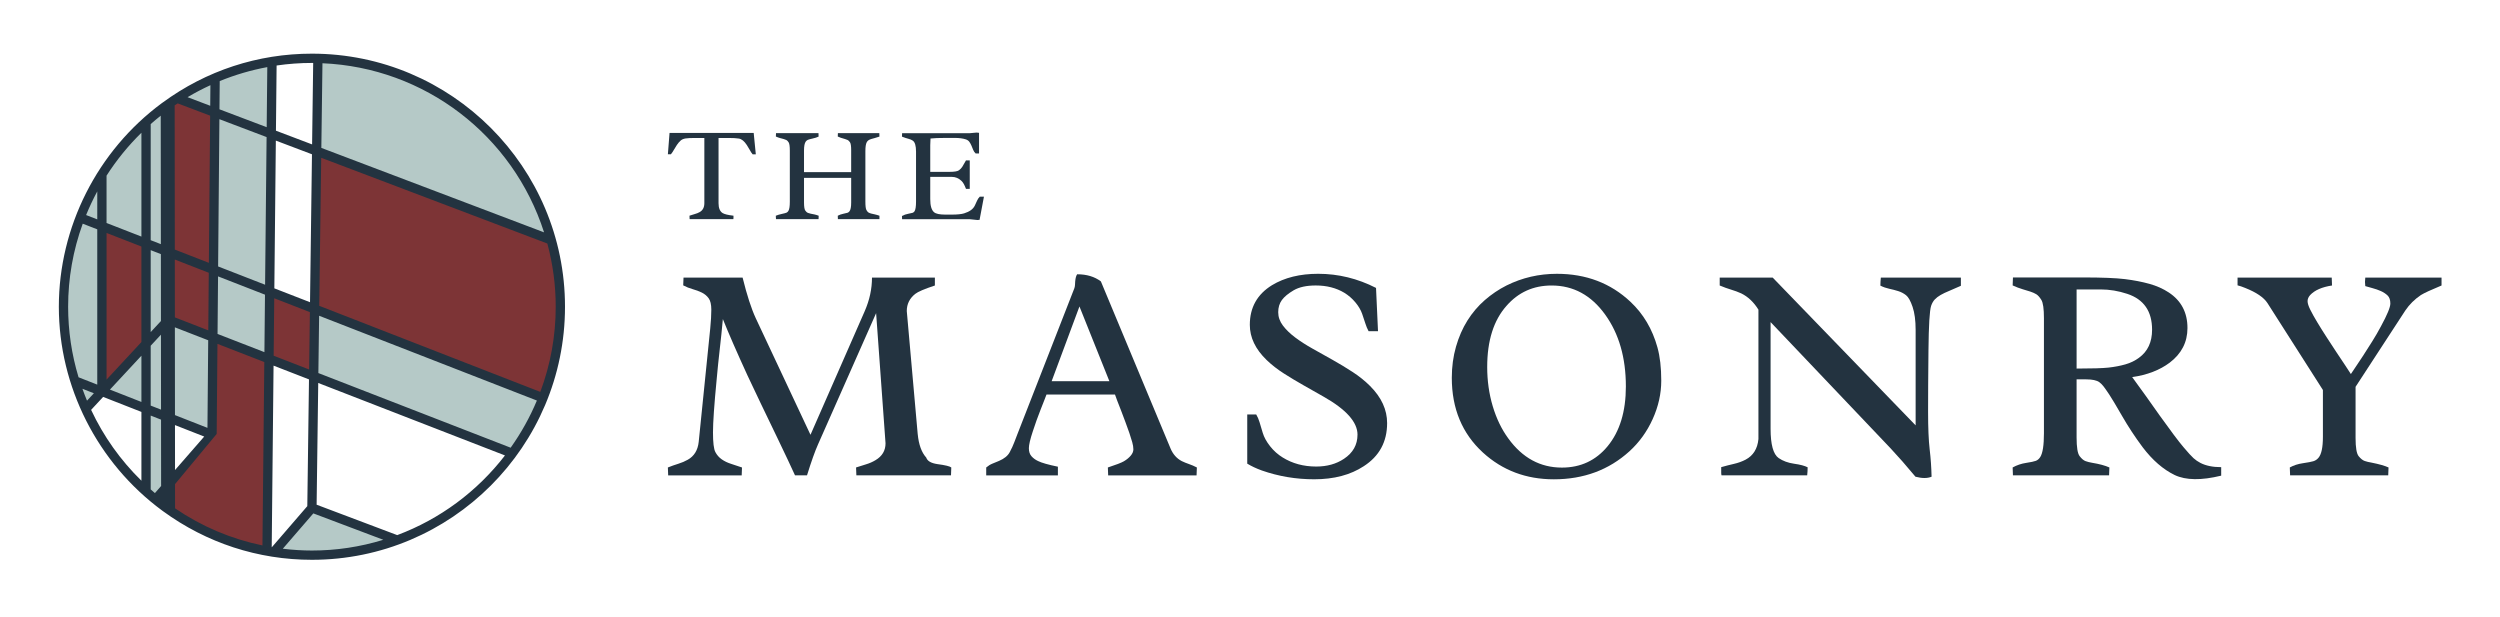
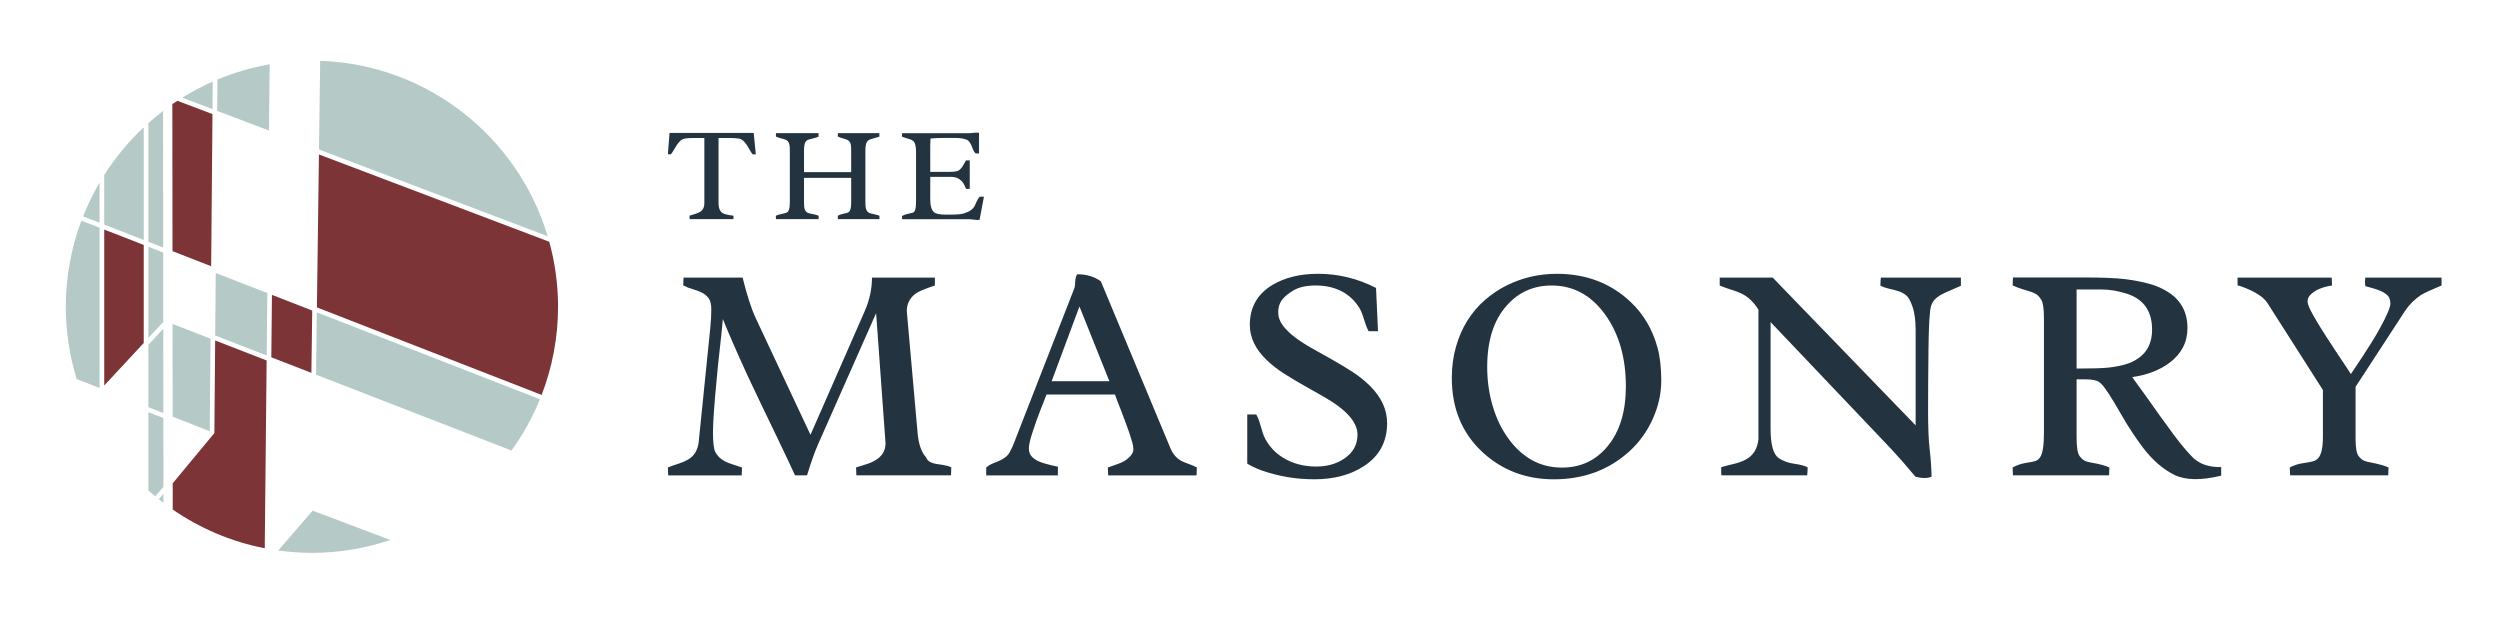
<svg xmlns="http://www.w3.org/2000/svg" id="a" viewBox="0 0 500 123.385">
  <defs>
    <style>.b{fill:#b5c9c7;}.c{fill:#233340;}.d{fill:#7d3436;}</style>
  </defs>
  <polygon class="d" points="54.264 71.461 54.39 58.975 62.446 62.111 62.279 74.571 54.264 71.461" />
  <polygon class="d" points="28.747 68.596 20.846 77.103 20.846 45.912 28.747 48.989 28.747 68.596" />
-   <polygon class="d" points="34.51 63.794 34.498 51.229 42.223 54.239 42.117 66.745 34.51 63.794" />
  <path class="d" d="M63.382,61.481l.405-30.59,46.069,17.465c1.135,4.142,1.754,8.496,1.754,12.994,0,6.214-1.171,12.155-3.28,17.635l-44.948-17.503Z" />
  <path class="d" d="M35.483,20.159l7.012,2.658-.261,30.429-7.736-3.013-.029-29.414s.648-.419,1.015-.66" />
  <path class="d" d="M34.543,96.655l8.332-10.042.158-18.515,10.294,3.996-.378,37.558c-6.721-1.311-12.955-3.993-18.403-7.742l.003-.047-.006-5.207Z" />
  <polygon class="b" points="34.529 83.339 34.512 64.789 42.107 67.737 41.949 86.249 34.529 83.339" />
  <polygon class="b" points="32.653 64.389 29.676 67.595 29.676 49.35 32.639 50.506 32.653 64.389" />
-   <polygon class="b" points="28.747 69.96 28.747 81.07 21.184 78.104 28.747 69.96" />
  <polygon class="b" points="29.675 68.961 32.656 65.751 32.671 82.611 29.675 81.435 29.675 68.961" />
  <path class="b" d="M32.673,83.608l.015,13.765-1.652,1.892c-.464-.381-.912-.78-1.361-1.179v-15.654l2.998,1.176Z" />
  <polygon class="b" points="43.149 54.599 53.464 58.615 53.338 71.101 43.041 67.105 43.149 54.599" />
  <path class="b" d="M43.482,15.906c3.315-1.385,6.815-2.406,10.447-3.039l-.135,13.24-10.365-3.928.053-6.272Z" />
  <path class="b" d="M42.502,21.827l-6.046-2.291c1.945-1.212,3.981-2.285,6.093-3.221l-.047,5.513Z" />
-   <polygon class="b" points="53.785 27.098 53.474 57.624 43.159 53.604 43.42 23.167 53.785 27.098" />
  <path class="b" d="M63.369,62.472l44.619,17.377c-1.49,3.658-3.409,7.094-5.691,10.254l-39.092-15.17.164-12.46Z" />
  <path class="b" d="M109.537,47.242l-45.737-17.341.235-17.732c21.516.713,39.573,15.291,45.502,35.073" />
  <path class="b" d="M32.639,49.509l-2.963-1.153v-23.748c.948-.842,1.925-1.652,2.937-2.42l.026,27.322Z" />
  <path class="b" d="M28.747,25.462v22.531l-7.901-3.078v-9.922c2.23-3.503,4.885-6.704,7.901-9.532" />
  <path class="b" d="M19.917,44.554l-3.3-1.285c.93-2.347,2.036-4.606,3.3-6.762v8.047Z" />
  <path class="b" d="M16.276,44.133l3.641,1.417v32.054l-4.582-1.795c-1.408-4.577-2.171-9.432-2.171-14.46,0-6.055,1.106-11.855,3.113-17.215" />
-   <path class="b" d="M19.577,78.47l-2.321,2.499c-.572-1.308-1.085-2.649-1.543-4.016l3.864,1.517Z" />
  <path class="b" d="M31.764,99.842l.924-1.059v1.787c-.311-.238-.616-.481-.924-.728" />
  <path class="b" d="M55.648,110.097l6.88-7.968,15.543,5.865c-4.929,1.66-10.201,2.576-15.684,2.576-2.288,0-4.533-.17-6.739-.472" />
-   <path class="c" d="M62.385,10.732c-10.811,0-21.138,3.385-29.863,9.784l-.188.135c-12.876,9.532-20.566,24.746-20.566,40.697,0,15.989,7.719,31.224,20.654,40.758l.185.135c8.71,6.357,19.008,9.719,29.777,9.719,27.912,0,50.616-22.704,50.616-50.613S90.297,10.732,62.385,10.732M32.173,48.829l-2.033-.792v-23.221c.654-.578,1.326-1.141,2.007-1.681l.026,25.694ZM30.14,66.414v-16.385l2.036.795.012,13.384-2.048,2.206ZM62.42,28.883l-7.232-2.743.132-13.038c2.329-.34,4.703-.513,7.064-.513.085,0,.167.003.252.006l-.217,16.288ZM53.458,13.422l-.12,12.017-9.444-3.579.05-5.642c3.039-1.247,6.234-2.186,9.514-2.796M42.081,17.036l-.035,4.119-4.536-1.719c1.47-.874,3.001-1.678,4.571-2.4M107.377,80.109c-1.388,3.318-3.154,6.487-5.245,9.432l-38.458-14.927.15-11.465,43.554,16.96ZM41.641,68.054l-.15,17.517-6.498-2.55-.018-17.555,6.665,2.588ZM41.755,54.553l-.097,11.518-6.683-2.593-.012-11.568,6.792,2.643ZM43.624,53.289l.255-29.452,9.438,3.579-.299,29.531-9.394-3.658ZM52.997,58.933l-.114,11.495-9.373-3.641.1-11.512,9.388,3.658ZM61.798,75.878l-.337,25.35-7.085,8.209c-.012-.003-.024-.006-.032-.006l.367-36.305,7.088,2.752ZM61.977,62.427l-.152,11.471-7.094-2.755.117-11.491,7.129,2.775ZM62.004,60.444l-7.135-2.775.299-29.549,7.226,2.737-.39,29.587ZM42.028,23.136l-.255,29.431-6.812-2.652-.029-28.845c.167-.106.402-.261.607-.393l6.489,2.458ZM43.336,86.783l.155-18.01,9.37,3.638-.373,36.675c-6.275-1.297-12.152-3.79-17.476-7.419l-.006-4.844,8.329-10.039ZM63.849,61.166l.393-29.607,45.227,17.148c1.112,4.134,1.675,8.384,1.675,12.641,0,5.841-1.038,11.568-3.083,17.033l-44.211-17.215ZM64.269,29.581l.223-16.931c20.425.871,38.083,14.37,44.32,33.82l-44.543-16.89ZM40.843,87.311l-5.838,6.698-.009-8.992,5.847,2.294ZM62.667,102.678l13.997,5.281c-4.635,1.426-9.432,2.147-14.278,2.147-1.895,0-3.849-.123-5.824-.361l6.105-7.067ZM79.445,107.023l-16.121-6.082.323-24.347,37.346,14.495c-5.586,7.24-13.023,12.738-21.548,15.933M18.775,78.654l-1.373,1.479c-.323-.772-.631-1.567-.918-2.379l2.291.9ZM28.283,82.383v13.762c-4.192-4.107-7.575-8.869-10.06-14.17l2.406-2.593,7.654,3.001ZM30.14,97.879v-14.766l2.068.813.015,13.272-1.238,1.42c-.285-.243-.566-.49-.845-.739M30.14,81.118v-11.975l2.051-2.209.015,14.994-2.065-.81ZM17.223,43.009c.657-1.613,1.405-3.198,2.23-4.729v5.598l-2.23-.868ZM16.548,44.737l2.904,1.132v31.056l-3.74-1.467c-1.382-4.568-2.086-9.315-2.086-14.111,0-5.694.983-11.28,2.922-16.611M21.31,75.922v-29.331l6.973,2.716v19.105l-6.973,7.51ZM28.283,71.143v9.247l-6.296-2.47,6.296-6.777ZM21.31,44.599v-9.47c1.992-3.113,4.336-5.994,6.973-8.578v20.765l-6.973-2.717Z" />
  <path class="c" d="M183.545,86.838c.202,2.086.769,3.647,1.702,4.679.223.686.971,1.124,2.247,1.306,1.54.203,2.461.425,2.764.669l-.059,1.578h-18.925l-.062-1.578c.628-.203,1.291-.411,1.989-.625.701-.211,1.332-.49,1.898-.833,1.338-.792,2.007-1.916,2.007-3.374l-1.883-26.031-11.603,26.213c-.628,1.399-1.367,3.477-2.218,6.229h-2.4c-.789-1.743-1.904-4.104-3.341-7.094-1.438-2.987-2.608-5.416-3.509-7.29-.901-1.872-1.798-3.761-2.687-5.665-2.106-4.597-3.738-8.332-4.894-11.21-.179,2.007-.387,4.016-.622,6.032-.232,2.015-.44,4.046-.622,6.091-.487,5.022-.731,8.54-.731,10.556s.158,3.321.472,3.917c.314.598.739,1.085,1.276,1.458.537.376,1.156.675,1.854.898.698.223,1.432.467,2.2.731l-.059,1.578h-14.704l-.062-1.578c.71-.284,1.408-.534,2.098-.745.686-.214,1.314-.481,1.883-.804,1.276-.71,2.004-1.895,2.186-3.556l2.309-22.722c.144-1.458.214-2.702.214-3.735s-.179-1.793-.531-2.28c-.355-.487-.813-.865-1.367-1.138-.56-.273-1.168-.502-1.825-.683-.657-.182-1.291-.437-1.898-.76l.062-1.549h11.817c.871,3.523,1.751,6.237,2.64,8.141l10.937,23.297,10.846-24.726c.971-2.227,1.455-4.465,1.455-6.712h12.577v1.578c-2.086.69-3.391,1.247-3.92,1.672-1.132.892-1.699,2.036-1.699,3.433l2.186,24.634Z" />
  <path class="c" d="M224.791,92.245c.525-.305.971-.669,1.338-1.094.364-.425.546-.851.546-1.276s-.076-.906-.229-1.443c-.153-.537-.343-1.147-.575-1.837-.235-.689-.499-1.417-.789-2.189-.296-.768-.575-1.508-.836-2.215-.689-1.743-1.106-2.837-1.247-3.283h-13.701c-.1.284-.258.689-.469,1.215-.214.528-.452,1.129-.713,1.81-.264.678-.534,1.391-.807,2.142-.273.748-.522,1.476-.745,2.186-.525,1.581-.789,2.708-.789,3.389,0,.678.176,1.215.534,1.608.352.396.792.716,1.32.956.686.346,2.004.722,3.949,1.124v1.734h-14.337v-1.578c.405-.346.824-.604,1.259-.777.437-.17.866-.349,1.291-.531,1.053-.446,1.775-1.033,2.159-1.763.384-.728.684-1.376.895-1.942.211-.566.431-1.135.654-1.701l11.359-29.1c.079-.203.126-.431.138-.684.009-.255.024-.502.044-.745.062-.669.194-1.132.396-1.397,1.904,0,3.482.475,4.738,1.426l13.944,33.444c.484,1.135,1.223,1.966,2.218,2.491.464.226.951.423,1.455.596.507.17,1.033.399,1.581.684l-.062,1.578h-17.679l-.062-1.578c1.622-.528,2.693-.945,3.221-1.247M221.875,76.236l-5.985-14.944-5.559,14.944h11.544Z" />
  <path class="c" d="M249.45,82.889h1.792c.282.484.507,1.0.666,1.546.164.543.376,1.256.64,2.133.264.88.754,1.772,1.473,2.681.719.909,1.555,1.655,2.508,2.241,1.942,1.212,4.181,1.819,6.712,1.819,2.165,0,4.019-.519,5.556-1.549,1.804-1.197,2.705-2.808,2.705-4.832,0-2.511-2.277-5.052-6.836-7.625-1.273-.728-2.585-1.473-3.934-2.232-1.347-.76-2.661-1.549-3.946-2.368-1.288-.822-2.438-1.716-3.45-2.69-2.247-2.165-3.371-4.515-3.371-7.047,0-3.462,1.479-6.105,4.436-7.927,2.511-1.52,5.589-2.28,9.232-2.28,4.031,0,7.889.942,11.574,2.825l.396,8.657h-1.883c-.264-.487-.475-.992-.637-1.52-.164-.525-.381-1.179-.654-1.96-.273-.777-.731-1.549-1.367-2.306-.637-.76-1.373-1.393-2.203-1.901-1.619-.971-3.523-1.458-5.709-1.458-1.845,0-3.312.32-4.407.956-1.091.64-1.881,1.294-2.368,1.96-.487.669-.731,1.478-.731,2.432,0,.951.314,1.842.942,2.673.628.83,1.449,1.625,2.461,2.382,1.012.76,2.171,1.505,3.477,2.236,1.308.728,2.643,1.478,4.01,2.247,1.367.768,2.705,1.578,4.01,2.429,1.306.851,2.464,1.784,3.477,2.796,2.271,2.268,3.403,4.738,3.403,7.411,0,3.746-1.561,6.621-4.679,8.628-2.652,1.74-5.952,2.611-9.901,2.611-3.644,0-7.138-.587-10.479-1.76-1.115-.405-2.086-.863-2.916-1.367v-9.843Z" />
  <path class="c" d="M290.361,75.567c0-2.206.279-4.283.836-6.225.557-1.945,1.32-3.691,2.294-5.243.971-1.546,2.127-2.904,3.462-4.069,1.338-1.165,2.784-2.142,4.345-2.931,3.139-1.561,6.501-2.338,10.083-2.338,5.832,0,10.735,1.863,14.704,5.589,2.593,2.429,4.395,5.477,5.407,9.142.507,1.825.76,4.037.76,6.639s-.575,5.163-1.716,7.684c-1.144,2.523-2.699,4.673-4.662,6.457-4.113,3.726-9.145,5.589-15.1,5.589-5.548,0-10.277-1.781-14.185-5.348-4.151-3.805-6.228-8.787-6.228-14.944M297.44,73.382c0,2.772.37,5.395,1.109,7.868.739,2.47,1.775,4.615,3.113,6.44,2.816,3.887,6.39,5.829,10.723,5.829,3.746,0,6.795-1.426,9.145-4.28,2.429-2.957,3.644-6.935,3.644-11.94,0-5.75-1.376-10.538-4.131-14.367-2.793-3.887-6.369-5.832-10.723-5.832-3.644,0-6.651,1.355-9.021,4.069-2.573,2.899-3.858,6.968-3.858,12.213" />
  <path class="c" d="M386.315,95.343c-.83.343-1.904.343-3.221,0-1.801-2.168-3.462-4.06-4.981-5.68l-23.995-25.245v21.326c0,3.159.534,5.113,1.608,5.864.851.587,1.883.965,3.098,1.138,1.218.17,2.118.411,2.705.713,0,.528-.029,1.065-.091,1.611h-17.133c-.041-.161-.062-.323-.062-.487v-1.153c.851-.243,1.696-.461,2.538-.654.839-.191,1.614-.469,2.324-.836,1.537-.81,2.4-2.186,2.582-4.131v-25.878c-.93-1.499-2.077-2.585-3.433-3.251-.628-.284-1.297-.534-2.004-.745-.71-.211-1.479-.49-2.309-.836v-1.578h10.6l28.586,29.554v-19.105c0-1.863-.205-3.394-.607-4.588-.408-1.194-.842-1.974-1.308-2.338-.464-.364-.986-.64-1.564-.822-.575-.182-1.173-.337-1.792-.469s-1.209-.34-1.778-.625c0-.525.032-1.062.091-1.608h16.009v1.64c-.892.405-1.669.745-2.338,1.018-.669.273-1.241.546-1.716.819-.475.273-.865.572-1.171.898-.302.323-.546.748-.728,1.276-.305.93-.481,3.896-.531,8.898-.053,5.002-.076,9.103-.076,12.304s.106,5.7.317,7.502c.214,1.804.34,3.626.381,5.468" />
  <path class="c" d="M444.236,95.132c-3.969.971-7.067.93-9.294-.123-2.309-1.121-4.447-2.975-6.41-5.562-1.52-2.039-2.89-4.122-4.116-6.252-1.226-2.13-2.086-3.567-2.582-4.313-.496-.742-.877-1.282-1.138-1.619-.264-.335-.549-.616-.851-.842-.528-.364-1.399-.549-2.614-.549h-1.913v11.615c0,1.972.202,3.218.607,3.741.405.525.798.854,1.185.998.384.141.822.249,1.306.331,1.458.241,2.611.551,3.462.936l-.062,1.578h-19.228l-.059-1.578c.851-.467,1.746-.772,2.687-.912.942-.141,1.59-.279,1.945-.411.352-.132.651-.387.895-.772.487-.772.731-2.35.731-4.738v-23.018c0-1.881-.173-3.101-.516-3.658-.346-.554-.684-.936-1.018-1.138-.335-.203-.736-.379-1.2-.531-.467-.153-.992-.314-1.581-.484-.587-.173-1.235-.423-1.942-.745l.059-1.596h14.006c3.805,0,6.604.114,8.399.335,1.79.223,3.415.537,4.873.942,1.461.405,2.755.983,3.89,1.731,2.491,1.643,3.735,4.01,3.735,7.108,0,2.817-1.182,5.125-3.553,6.927-2.004,1.499-4.506,2.461-7.505,2.887.912,1.235,1.828,2.499,2.749,3.796.924,1.297,1.839,2.593,2.752,3.887,2.206,3.078,3.784,5.181,4.738,6.305.951,1.124,1.628,1.869,2.036,2.232.405.364.86.681,1.367.942,1.091.566,2.479.851,4.16.851v1.702ZM415.319,73.715c3.057,0,5.187-.068,6.393-.197,1.206-.135,2.324-.346,3.359-.642,1.033-.293,1.942-.736,2.731-1.326,1.743-1.262,2.614-3.13,2.614-5.609,0-3.682-1.652-6.07-4.952-7.167-1.781-.59-3.553-.886-5.316-.886h-4.829v15.828Z" />
  <path class="c" d="M472.997,56.4c0-.261.021-.557.062-.88h15.25v1.578c-2.106.871-3.485,1.511-4.134,1.916-1.256.848-2.288,1.872-3.098,3.066l-9.963,15.282v10.236c0,1.925.208,3.139.622,3.644.417.508.821.827,1.218.959.393.132.833.238,1.32.317,1.54.305,2.681.628,3.433.974l-.062,1.578h-19.624l-.059-1.578c.769-.425,1.646-.71,2.626-.851.983-.144,1.675-.273,2.08-.396.408-.12.751-.355,1.036-.698.587-.689.88-2.086.88-4.192v-9.356l-11.087-17.377c-.731-1.133-2.218-2.145-4.465-3.037-.59-.243-1.094-.414-1.52-.516v-1.549h18.835l.059,1.578c-2.004.305-3.462.942-4.374,1.916-.343.384-.516.789-.516,1.215s.182,1.003.549,1.731c.364.728.827,1.564,1.397,2.505.566.942,1.194,1.945,1.883,3.007.686,1.065,1.352,2.077,1.989,3.039s1.215,1.828,1.731,2.596c.516.768.886,1.335,1.109,1.702.141-.223.437-.66.88-1.309.446-.645.956-1.417,1.534-2.306.578-.892,1.191-1.854,1.839-2.887.648-1.033,1.235-2.045,1.76-3.039,1.256-2.306,1.883-3.826,1.883-4.556,0-.728-.188-1.27-.56-1.622-.376-.355-.827-.651-1.352-.883-.528-.232-1.08-.425-1.655-.578-.578-.15-1.059-.288-1.443-.408l-.062-.822Z" />
  <path class="c" d="M145.73,27.596h-2.021v13.046c0,.968.27,1.625.807,1.968.37.229,1.094.405,2.18.528v.475c0,.07-.009.141-.026.211h-8.748l-.024-.686c.352-.123.707-.232,1.062-.331.358-.094.678-.223.959-.381.634-.352.951-.948.951-1.784v-13.046h-1.93c-.792,0-1.399.032-1.822.094-.422.062-.766.214-1.024.455-.261.243-.499.522-.713.842-.217.317-.419.645-.607.986-.191.34-.387.634-.59.88h-.607l.332-4.26h16.831l.422,4.274h-.634c-.205-.246-.396-.54-.575-.877-.182-.34-.379-.666-.59-.983-.51-.775-1.038-1.206-1.584-1.291-.502-.082-1.185-.12-2.048-.12" />
  <path class="c" d="M160.802,35.576v4.888c0,.863.085,1.414.258,1.652.17.238.337.39.502.455.164.068.355.123.575.167l.728.144c.264.053.554.141.871.264l-.026.686h-8.508c-.009-.114-.018-.229-.029-.343-.006-.114-.012-.229-.012-.343.334-.141.739-.261,1.214-.364.478-.1.789-.185.939-.255.15-.071.273-.191.37-.358.185-.308.279-.921.279-1.837v-10.212c0-.845-.076-1.391-.232-1.64-.153-.246-.308-.405-.464-.481-.152-.073-.334-.141-.54-.197-.208-.059-.44-.12-.701-.185-.258-.068-.543-.17-.854-.311l.029-.675h8.493l.026.686c-.335.159-.736.29-1.209.39-.469.103-.786.191-.951.264-.164.076-.302.191-.417.349-.229.32-.343.921-.343,1.81v4.295h9.432v-4.427c0-.801-.079-1.314-.238-1.543-.158-.232-.314-.381-.469-.458-.153-.073-.326-.138-.519-.191-.634-.167-1.121-.335-1.455-.502l.026-.675h8.285l.026.686c-.343.123-.651.22-.918.284-.27.068-.51.132-.719.2-.214.065-.393.144-.537.238-.147.091-.267.226-.364.402-.185.335-.276.93-.276,1.784v10.08c0,.871.068,1.438.202,1.69.138.255.279.425.425.51.144.082.32.15.528.205.205.053.446.108.719.164.273.059.587.147.939.27v.686h-8.311l-.026-.686c.326-.176.695-.305,1.103-.39.411-.082.695-.15.854-.203.158-.056.29-.155.396-.305.22-.299.329-.88.329-1.746v-4.926h-9.432Z" />
  <path class="c" d="M195.322,26.513c.167,0,.332.018.487.053v4.122h-.686c-.211-.196-.373-.434-.487-.719-.114-.284-.229-.566-.343-.839-.114-.276-.258-.531-.422-.76-.17-.232-.402-.396-.701-.493-.299-.1-.634-.173-1.006-.22-.37-.05-.751-.073-1.147-.073h-1.878c-1.355,0-2.368.038-3.036.117-.035.455-.053.903-.053,1.349v5.322h3.805c.995,0,1.634-.103,1.922-.308.285-.208.507-.434.666-.681.158-.246.343-.566.554-.953l.2-.355h.754v5.694h-.754c-.282-.763-.578-1.288-.886-1.578-.563-.543-1.212-.816-1.942-.816h-4.319v4.453c0,1.323.255,2.194.766,2.617.37.317,1.118.475,2.247.475h1.294c1.109,0,1.93-.085,2.47-.249.537-.167.983-.378,1.335-.628.352-.252.619-.557.798-.918.179-.361.332-.69.455-.989.126-.299.305-.566.543-.804h.833l-.874,4.632c-.15.026-.29.038-.422.038l-1.517-.158h-13.557l-.026-.648c.405-.22.821-.367,1.25-.44.425-.076.716-.141.871-.194.152-.053.285-.153.39-.302.202-.317.302-.965.302-1.942v-9.998c0-1.159-.214-1.892-.645-2.191-.22-.159-.51-.279-.865-.37-.358-.088-.792-.232-1.303-.434l.026-.681h13.475l1.429-.132Z" />
</svg>